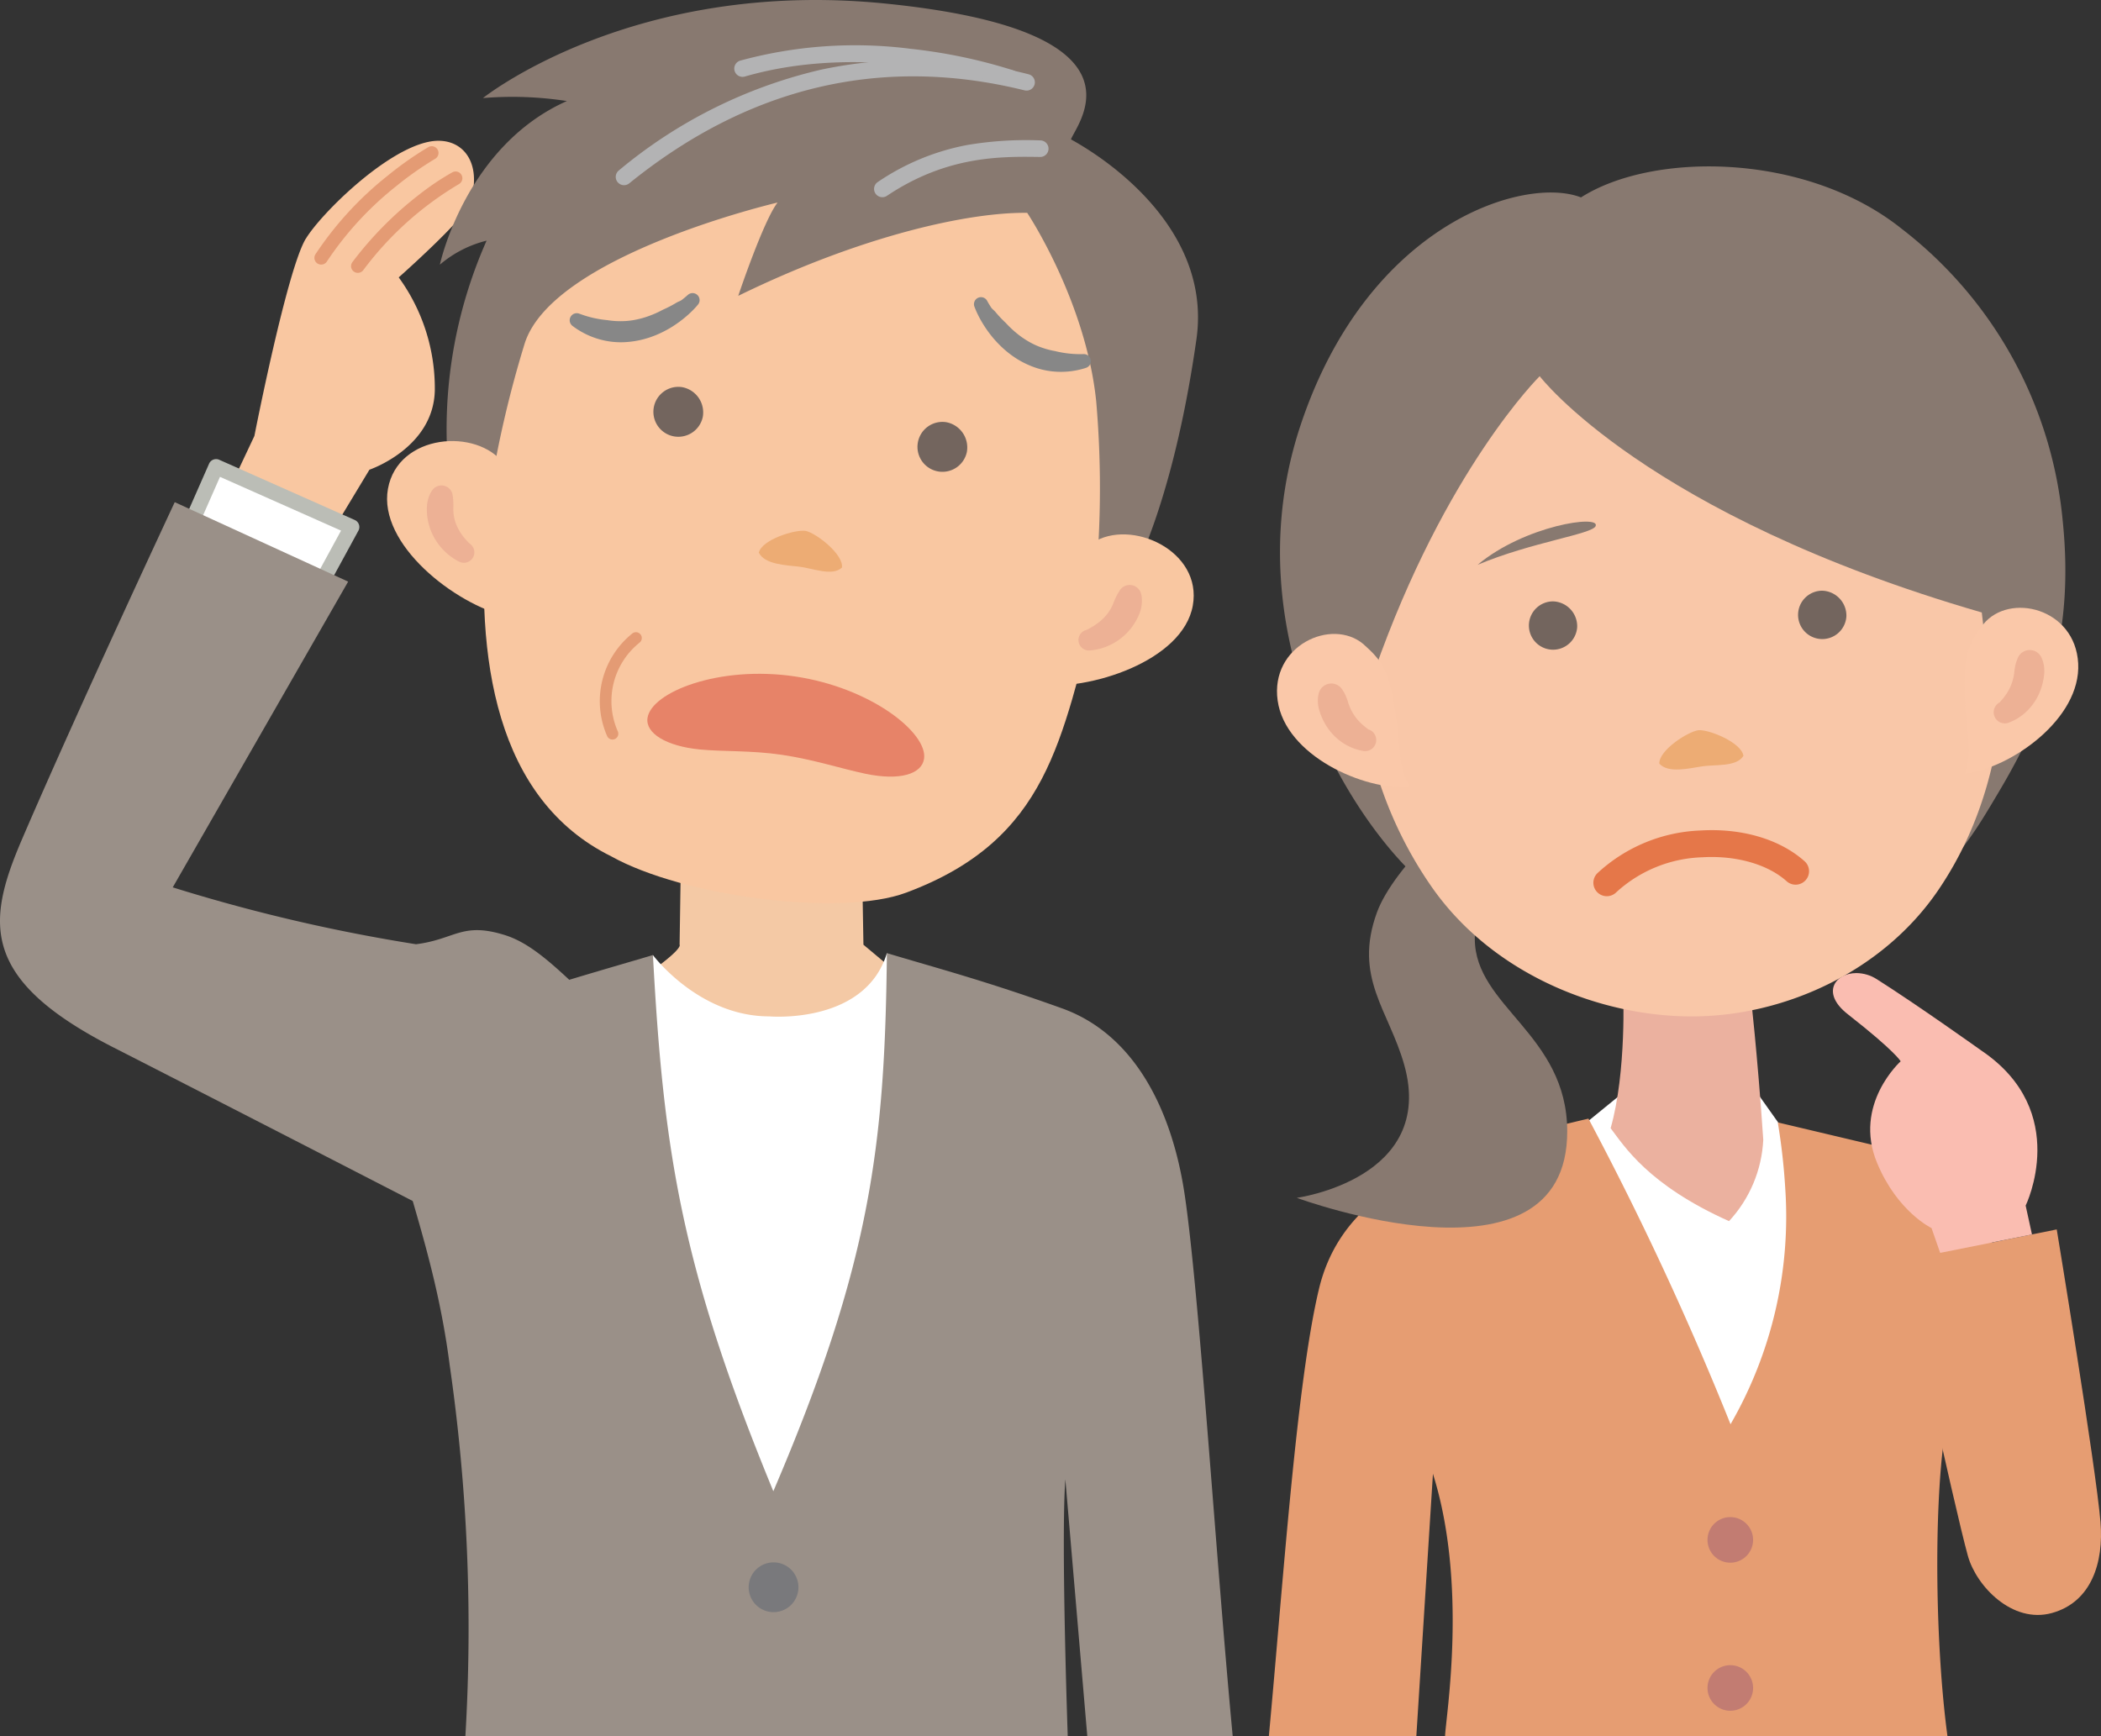
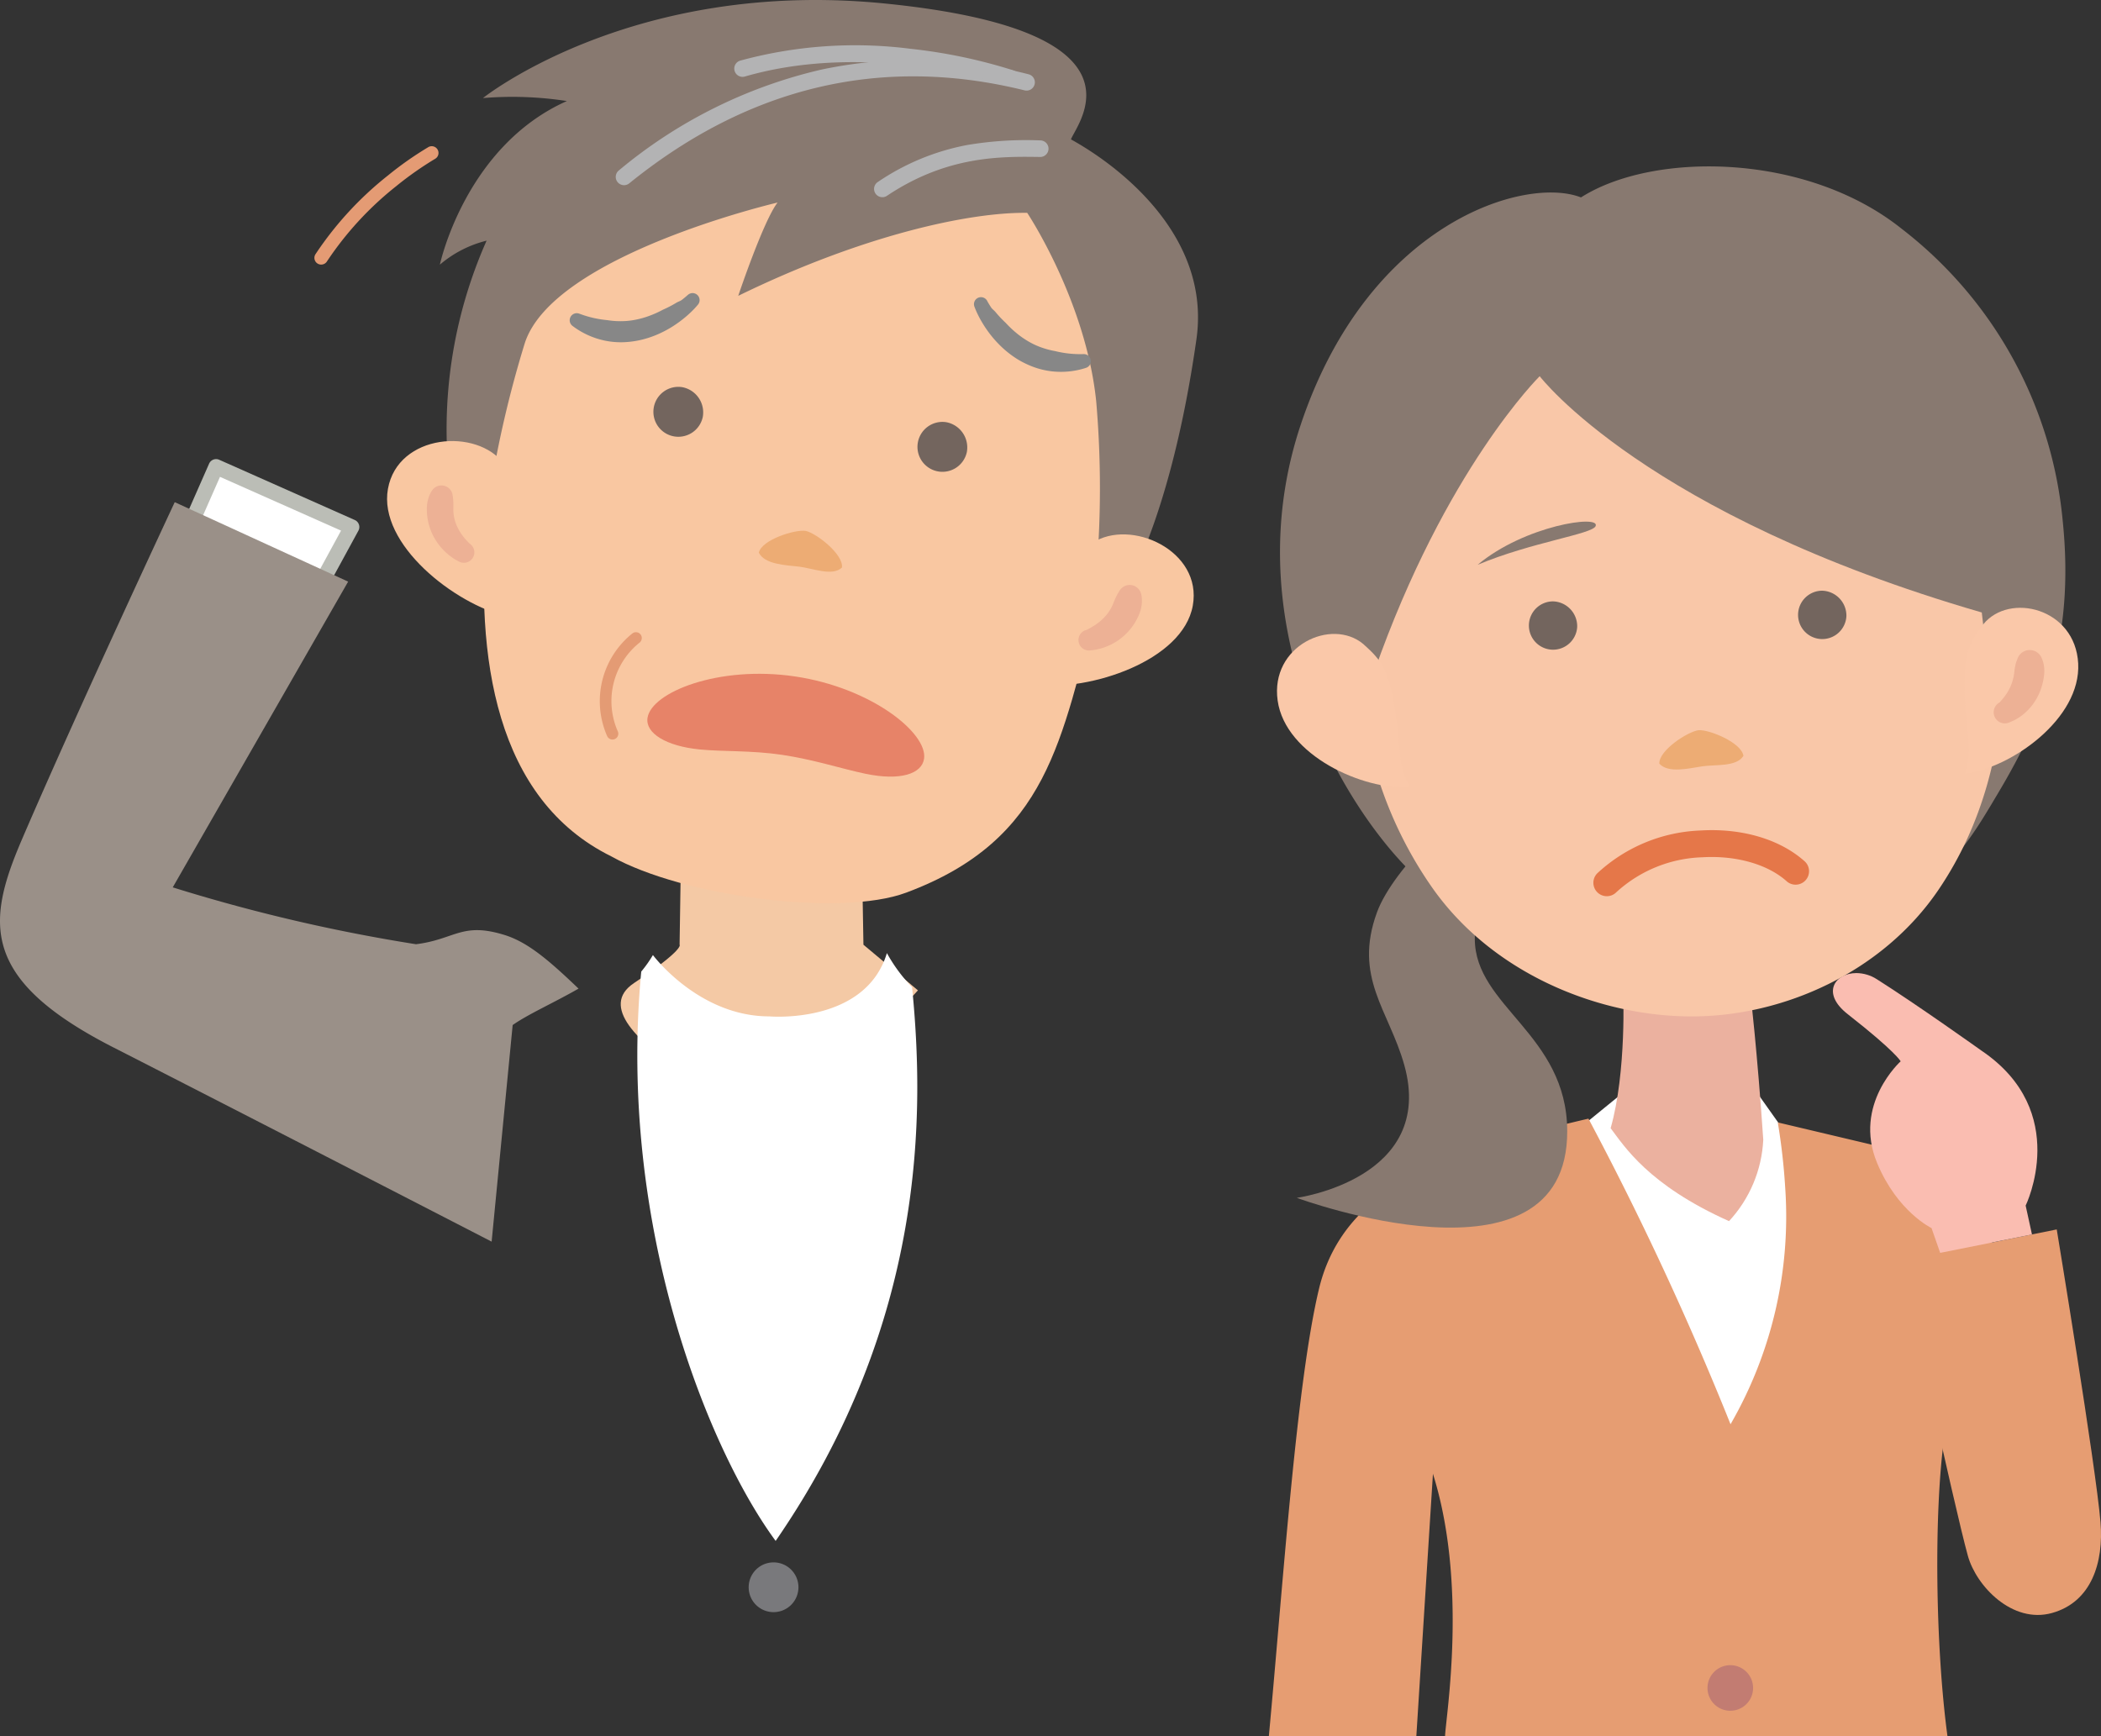
<svg xmlns="http://www.w3.org/2000/svg" width="218.833" height="180.867" viewBox="0 0 218.833 180.867">
  <rect x="0" y="0" width="218.833" height="180.867" fill="#333333" stroke="none" />
  <defs>
    <clipPath id="a">
      <rect width="218.834" height="180.867" fill="none" />
    </clipPath>
    <clipPath id="b">
      <path d="M207.107,141.721c1.422,1.867,3.9,5.908,12.332,9.682a13.423,13.423,0,0,0,3.567-8.475c-.612-9.123-1.366-15.559-1.366-15.559l-13.226-.033s.374,8.514-1.307,14.386" transform="translate(-207.107 -127.335)" fill="none" />
    </clipPath>
    <linearGradient id="c" x1="-10.551" y1="3.229" x2="-10.5" y2="3.229" gradientUnits="objectBoundingBox">
      <stop offset="0" stop-color="#ffd4a9" />
      <stop offset="0.336" stop-color="#fbcda7" />
      <stop offset="0.825" stop-color="#efb9a1" />
      <stop offset="1" stop-color="#ebb19f" />
    </linearGradient>
    <clipPath id="e">
      <path d="M237.236,129.429c5.012,3.919,5.512,4.91,5.512,4.91s-4.99,4.479-2.456,10.583c2.114,5.094,5.672,6.789,5.672,6.789l.9,2.582,9.562-1.916-.659-3.009s4.8-9.8-4.608-16.147c0,0-6.653-4.75-10.886-7.431a4.008,4.008,0,0,0-2.136-.644c-2.214,0-3.727,2.071-.9,4.282" transform="translate(-235.694 -125.147)" fill="none" />
    </clipPath>
    <linearGradient id="f" x1="-5.55" y1="2.329" x2="-5.526" y2="2.329" gradientUnits="objectBoundingBox">
      <stop offset="0" stop-color="#fac8a9" />
      <stop offset="1" stop-color="#fabdb1" />
    </linearGradient>
    <clipPath id="h">
      <path d="M86.1,109.324l-.149,9.772s.578.446-4.75,4c-7.2,4.8,16.111,15.278,16.111,15.278l13.465-14.518L105.1,119.1l-.177-10.217Z" transform="translate(-79.826 -108.879)" fill="none" />
    </clipPath>
    <linearGradient id="i" x1="-1.6" y1="3.136" x2="-1.578" y2="3.136" gradientUnits="objectBoundingBox">
      <stop offset="0" stop-color="#e3b188" />
      <stop offset="1" stop-color="#f4c9a5" />
    </linearGradient>
  </defs>
  <g clip-path="url(#a)">
    <path d="M207.273,140.545l-3.736,3.046-2.263.52,16.506,42.276S230.8,166.044,231,155.67s-6.971-11.216-6.971-11.216l-2.771-3.908Z" transform="translate(-38.242 -26.704)" fill="#fff" />
  </g>
  <g transform="translate(167.757 103.141)">
    <g clip-path="url(#b)">
      <rect width="15.899" height="24.068" fill="url(#c)" />
    </g>
  </g>
  <g clip-path="url(#a)">
    <path d="M239.493,153.245c-3.472-3.949-10.668-6.26-11.645-6.564l-10.222-2.42a64.972,64.972,0,0,1,.772,6.791,43.3,43.3,0,0,1-5.693,24.65,327.176,327.176,0,0,0-14.8-31.835s-10.771,2.462-14.276,4.2-10.7,4.827-12.68,13.1c-1.356,5.67,9.715,16.522,10.622,19.275,3.865,11.738,1.459,25.794,1.4,27.759H235.3c-1.26-9.335-1.43-23.292-.333-31.164,2.114-6.405,5.475-22.671,5.475-22.671-.3-.369-.617-.741-.95-1.119" transform="translate(-32.458 -27.335)" fill="#e69d72" />
    <path d="M180.308,149.2c-3.449,1.706-9.981,4.749-11.928,12.894-2.347,9.813-3.739,30.7-5.221,46.6H178.52L181.476,162l7.352-15.56a57.181,57.181,0,0,0-8.519,2.757" transform="translate(-31 -27.823)" fill="#e69d72" />
-     <path d="M219.565,197.485a2.374,2.374,0,1,0,2.374-2.373,2.375,2.375,0,0,0-2.374,2.373" transform="translate(-41.717 -37.071)" fill="#c27c72" />
    <path d="M219.565,216.529a2.374,2.374,0,1,0,2.374-2.373,2.374,2.374,0,0,0-2.374,2.373" transform="translate(-41.717 -40.69)" fill="#c27c72" />
    <path d="M244.457,161.393l16.213-3.279s4.08,24.727,4.557,30.492c.347,4.19-.93,8.321-5.054,9.467s-7.88-2.792-8.759-5.956c-1.449-5.218-6.957-30.724-6.957-30.724" transform="translate(-46.447 -30.042)" fill="#e69d72" />
  </g>
  <g transform="translate(190.912 101.369)">
    <g clip-path="url(#e)">
      <rect width="33.505" height="35.496" transform="translate(-9.397 2.468) rotate(-16.915)" fill="url(#f)" />
    </g>
  </g>
  <g clip-path="url(#a)">
    <path d="M195.944,24.633c-5.807-2.28-22.17,2.613-29.2,23.7-5.813,17.427,1.249,33.82,8.242,42.866,5.879,7.6,11.516,10.106,24.089,13.214,16.837,4.159,22.051.825,29.758-5.257,6.146-4.85,8.206-8.515,10.631-12.6,4.945-8.315,7.893-16.362,6.641-28.351A43.51,43.51,0,0,0,229.345,27.9c-9.929-7.943-25.868-8.068-33.4-3.269" transform="translate(-31.272 -4.067)" fill="#887970" />
    <path d="M188.826,101.237c-4.572,1.086-12.048,8.466-13.718,13.032-2.488,6.778,1.243,10.225,2.838,15.9,3.332,11.874-11.191,13.849-11.191,13.849s28.205,10.425,28.166-6.952c-.024-10.093-9.626-12.981-9.626-20.039s3.538-9.416,8.113-11.586Z" transform="translate(-31.684 -19.235)" fill="#887970" />
    <path d="M241.915,75.762c0,9.256-2.283,17.356-6.769,23.987-5.792,8.571-16.133,13.26-25.814,13.231-9.615-.026-20.707-4.444-27.022-13.523a41.985,41.985,0,0,1-7.5-23.694c0-21.221,15.445-38.407,34.525-38.407,19.061,0,32.583,17.186,32.583,38.407" transform="translate(-33.213 -7.097)" fill="#f9c7a8" />
    <path d="M168.742,64.7c.6-15.443,20.413-37.01,28.958-36.86,11.472-4.913,18.39-3.872,23.961-2.368,3.354.906,6.281,5.2,9.085,8.157,2.637,2.782,10.739,14.441,11.977,17.643,2.379,6.158,1.668,10.239,1.054,21.851-.256,4.871-5.567,17.993-4.643,14.527.942-3.532.413-10.361-.661-19.245-35.02-10.15-46.047-24.613-46.047-24.613s-9.837,9.692-17.235,30.786c-.944,8.135-.045,13.934,1,16.62,2.687,6.892-7.927-14.137-7.448-26.5" transform="translate(-32.058 -4.602)" fill="#887970" />
    <path d="M201.629,80.017a2.517,2.517,0,1,1-2.512-2.675,2.595,2.595,0,0,1,2.512,2.675" transform="translate(-37.355 -14.695)" fill="#73655e" />
    <path d="M236.246,78.644a2.519,2.519,0,1,1-2.514-2.675,2.6,2.6,0,0,1,2.514,2.675" transform="translate(-43.932 -14.434)" fill="#73655e" />
    <path d="M173.2,82.585c-3.307-2.777-9.73.17-8.925,5.888s8.951,9.368,13.761,9.017c-1.444-2.756-.782-4-1.66-8.729-.624-3.368-1.115-4.355-3.176-6.175" transform="translate(-31.199 -15.49)" fill="#fac8a9" />
-     <path d="M171.972,88.486c.048.066.085.139.122.2a1.569,1.569,0,0,1,.1.153c.062.11.113.218.161.323a5.657,5.657,0,0,1,.229.616,5.21,5.21,0,0,0,.475,1.129,4.94,4.94,0,0,0,.731.977,5.761,5.761,0,0,0,.463.434c.083.066.165.137.249.2l.122.092.057.042.023.019a.025.025,0,0,1,.008.008s0,0-.011,0a1.156,1.156,0,1,1-.633,2.224l-.178-.036-.142-.032c-.092-.021-.179-.045-.265-.072a4.746,4.746,0,0,1-.5-.183,5.588,5.588,0,0,1-.934-.5,5.944,5.944,0,0,1-1.533-1.5,6.459,6.459,0,0,1-.92-1.925,3.593,3.593,0,0,1-.138-1.028,3.2,3.2,0,0,1,.052-.512c.017-.086.036-.179.062-.266a1.544,1.544,0,0,1,.095-.22,1.351,1.351,0,0,1,2.29-.166Z" transform="translate(-32.196 -16.701)" fill="#edb195" />
    <path d="M254.572,79.886c2.715-3.357,9.583-1.69,9.885,4.078s-7,10.9-11.789,11.476c.89-2.979,0-4.073-.036-8.885-.031-3.425.264-4.489,1.94-6.669" transform="translate(-48 -14.852)" fill="#fac8a9" />
    <path d="M261.17,84.107a1.607,1.607,0,0,1,.135.2c.042.081.078.169.111.25a3.078,3.078,0,0,1,.148.492,3.572,3.572,0,0,1,.061,1.036,6.466,6.466,0,0,1-.536,2.066,5.925,5.925,0,0,1-1.218,1.766,5.533,5.533,0,0,1-.821.674,4.785,4.785,0,0,1-.458.275c-.079.043-.161.083-.247.122l-.132.058-.169.07A1.156,1.156,0,1,1,257,89.05c-.014,0-.012,0-.011,0l.006-.01a.246.246,0,0,1,.019-.023l.047-.053.1-.114c.071-.076.138-.161.207-.242a5.75,5.75,0,0,0,.373-.514,4.954,4.954,0,0,0,.531-1.1,5.236,5.236,0,0,0,.253-1.2,5.479,5.479,0,0,1,.107-.649c.028-.113.057-.228.1-.347a1.57,1.57,0,0,1,.068-.169,2.219,2.219,0,0,1,.08-.22l.011-.023a1.35,1.35,0,0,1,1.792-.663,1.375,1.375,0,0,1,.491.384" transform="translate(-48.709 -15.884)" fill="#edb195" />
    <path d="M206.614,113.973a1.4,1.4,0,0,1-.989-2.387,16.711,16.711,0,0,1,10.781-4.46c4.267-.252,8.184.9,10.748,3.151a1.4,1.4,0,1,1-1.847,2.1c-1.985-1.746-5.251-2.665-8.736-2.459a13.9,13.9,0,0,0-8.968,3.646A1.394,1.394,0,0,1,206.614,113.973Z" transform="translate(-39.257 -20.613)" fill="#e57749" />
-     <path d="M36.984,28.3c-1.97,3.241-5.357,20.559-5.357,20.559l-4.62,9.8L38.158,61.4,43.61,52.37s6.7-2.257,6.81-8.288a19.657,19.657,0,0,0-3.759-11.746s6.862-6.08,7.4-7.68c1.451-4.352-.859-7.154-4.3-6.439-4.6.956-11.21,7.515-12.772,10.085" transform="translate(-5.131 -3.44)" fill="#f9c7a1" />
-     <path d="M46.014,32.779a.7.7,0,0,1-.562-1.125,37.128,37.128,0,0,1,6.975-7.046A27.039,27.039,0,0,1,55.869,22.3a.7.7,0,0,1,.659,1.243A34.163,34.163,0,0,0,46.578,32.5.7.7,0,0,1,46.014,32.779Z" transform="translate(-8.743 -4.355)" fill="#e49b74" />
    <path d="M41.3,31.3a.7.7,0,0,1-.592-1.082,35.417,35.417,0,0,1,7.557-8.21,35.159,35.159,0,0,1,4.2-2.946.7.7,0,0,1,.7,1.223,34.549,34.549,0,0,0-4.039,2.838,33.982,33.982,0,0,0-7.229,7.853A.7.7,0,0,1,41.3,31.3Z" transform="translate(-7.847 -3.738)" fill="#e49b74" />
  </g>
  <g transform="translate(64.659 88.192)">
    <g clip-path="url(#h)">
      <rect width="36.772" height="29.493" transform="translate(-5.817)" fill="url(#i)" />
    </g>
  </g>
  <g clip-path="url(#a)">
    <path d="M107.949,122.578a16.469,16.469,0,0,0,2.62,3.546c1.275,12.879,1.59,34.763-14.209,57.687-6.976-9.471-16.5-32.824-14-59.307a13.192,13.192,0,0,0,1.217-1.724s4.749,6.39,12.129,6.39c0,0,9.98.873,12.241-6.593" transform="translate(-15.571 -23.29)" fill="#fff" />
-     <path d="M56.312,165.45a191.36,191.36,0,0,1,1.642,38.707h62.739s-.716-20.553-.248-26.761l2.285,26.761h15.145c-1.783-18.954-3.5-46.372-5.01-56.467-1.282-8.547-5.075-16.6-12.778-19.361-8.208-2.944-13.179-4.226-18.23-5.751-.208,19.939-1.667,32.312-11.828,56.059-9.616-23.335-11.443-35.5-12.541-55.857-2.884.873-8.6,2.462-16.331,4.955-7.919,2.555-12.845,3.391-10.793,12.814,1.483,6.811,4.588,14.352,5.948,24.9" transform="translate(-9.481 -23.29)" fill="#9a9088" />
    <path d="M96.271,203.529a2.592,2.592,0,1,0,2.592-2.594,2.593,2.593,0,0,0-2.592,2.594" transform="translate(-18.292 -38.178)" fill="#79797c" />
    <path d="M26.77,60.026,40.9,66.3l-5,9.181L22.443,69.859Z" transform="translate(-4.264 -11.405)" fill="#fff" />
    <path d="M26.77,59.23a.8.8,0,0,1,.323.069l14.127,6.277a.8.8,0,0,1,.376,1.108l-5,9.181a.8.8,0,0,1-1.005.353L22.137,70.593a.8.8,0,0,1-.421-1.054l4.327-9.833a.8.8,0,0,1,.728-.475Zm13.016,7.45-12.609-5.6L23.5,69.438l12.043,5.035Z" transform="translate(-4.264 -11.405)" fill="#bbbdb6" />
    <path d="M51.207,141.618l2.19-22.565c1.644-1.153,4.156-2.248,6.862-3.794-3.157-3.028-5.331-4.854-7.714-5.591-4.449-1.375-5.135.456-9.217.966a178.393,178.393,0,0,1-25.335-5.925L36.262,72.86,18.2,64.583S8.052,86.291,2.282,99.724c-3.711,8.639-4.357,14.571,9.529,21.659,14.932,7.621,39.4,20.235,39.4,20.235" transform="translate(0 -12.271)" fill="#9a9088" />
    <path d="M125.786,66.177C122.043,79.86,120.8,90.42,105.911,95.964c-6.871,2.562-23.245.4-30.708-3.771C63.169,86.257,60.939,71.536,62.25,56.769c.761-8.587-2.084-7.5-1.537-11.1C64.082,23.6,76.89,14.259,91.974,15.841c16.722,1.753,33.864,8.789,36.389,18.594,1.968,7.629-2.029,29.738-2.577,31.742" transform="translate(-11.522 -2.977)" fill="#f9c7a1" />
    <path d="M89.158,52.892a2.6,2.6,0,1,1-2.164-3.112,2.677,2.677,0,0,1,2.164,3.112" transform="translate(-15.959 -9.453)" fill="#73655e" />
    <path d="M123.115,57.4a2.6,2.6,0,1,1-2.163-3.112,2.677,2.677,0,0,1,2.163,3.112" transform="translate(-22.411 -10.31)" fill="#73655e" />
    <path d="M117.738,22.173c-5.967-.084-17.084,2.287-30.1,8.646,0,0,2.628-7.842,4.1-9.721,0,0-23.509,5.484-26.358,14.736a114.012,114.012,0,0,0-3.7,16.087l-4.091-1.581a48.421,48.421,0,0,1,3.839-25.27,11.854,11.854,0,0,0-4.866,2.5S59.182,15.252,69.79,10.526a37.273,37.273,0,0,0-8.742-.31S76.63-2.27,102.922.366c28.177,2.827,20.038,12.425,19.37,14.152,4.894,2.705,14.616,10,13.069,20.833-2.861,20.058-8.208,27.38-8.208,27.38l-2.551.334a105.649,105.649,0,0,0,.323-21.242c-1.073-10.477-7.187-19.65-7.187-19.65" transform="translate(-10.746 0)" fill="#887970" />
    <path d="M61.948,59.107C59.161,55.32,50.9,55.948,49.863,61.7s6.921,12.013,12.478,13.32c-.695-3.131,1.1-4.01,1.1-8.919,0-4.587.223-4.306-1.494-6.989" transform="translate(-9.456 -10.778)" fill="#f9c7a1" />
    <path d="M57.577,63.483a5.614,5.614,0,0,1,.071.77c.009.237,0,.461,0,.682a4.281,4.281,0,0,0,.2,1.283,5.14,5.14,0,0,0,.249.615,5.684,5.684,0,0,0,.346.595,6.311,6.311,0,0,0,.433.565c.079.089.158.181.241.265l.121.125.058.058.026.027c0,.006.022.019.007.014a1.088,1.088,0,0,1-1.111,1.87l-.155-.08-.124-.07c-.081-.046-.159-.092-.235-.143-.151-.1-.3-.2-.437-.31a6.267,6.267,0,0,1-.787-.731,5.965,5.965,0,0,1-.663-.872,5.619,5.619,0,0,1-.507-1,6.012,6.012,0,0,1-.424-2.206,3.884,3.884,0,0,1,.139-1.094,2.814,2.814,0,0,1,.462-.966,1.173,1.173,0,0,1,2.079.527Z" transform="translate(-10.428 -11.862)" fill="#edb195" />
    <path d="M139.091,69.612c3.951-2.6,11.48.8,10.443,6.543s-10.715,8.918-16.388,8.255c1.75-2.7.988-4,2.1-8.742.792-3.372,1.387-4.341,3.848-6.056" transform="translate(-25.298 -13.058)" fill="#f9c7a1" />
    <path d="M145.141,75.984a1.487,1.487,0,0,1,.081.237c.02.094.035.2.045.286a3.2,3.2,0,0,1,.015.551,3.756,3.756,0,0,1-.23,1.093,6.114,6.114,0,0,1-3.974,3.677c-.173.053-.347.092-.525.129-.089.019-.18.033-.272.046l-.143.018-.173.018a1.087,1.087,0,1,1-.4-2.137c-.017,0,.006-.009.011-.014l.032-.018.074-.039.156-.083c.106-.055.21-.12.313-.18a6.922,6.922,0,0,0,.591-.4,5.141,5.141,0,0,0,.952-.941,4.349,4.349,0,0,0,.625-1.118c.079-.2.168-.406.267-.62.054-.106.108-.217.171-.33a1.649,1.649,0,0,1,.1-.156c.036-.06.074-.14.121-.208l.024-.036a1.229,1.229,0,0,1,2.143.225" transform="translate(-26.348 -14.294)" fill="#edb195" />
    <path d="M113.461,24.174a.863.863,0,0,1-.481-1.58,24.665,24.665,0,0,1,9.319-3.858,36.837,36.837,0,0,1,7.618-.48.863.863,0,1,1-.025,1.726c-4.092-.059-9.7-.139-15.952,4.046A.859.859,0,0,1,113.461,24.174Z" transform="translate(-21.557 -3.63)" fill="#b3b3b4" />
    <path d="M80.244,20.954A.863.863,0,0,1,79.7,19.42,50.69,50.69,0,0,1,100.859,8.9a47.336,47.336,0,0,1,21.518.5.863.863,0,0,1-.414,1.676c-14.854-3.67-28.708-.41-41.177,9.687A.86.86,0,0,1,80.244,20.954Z" transform="translate(-15.246 -1.663)" fill="#b3b3b4" />
    <path d="M123.423,10.326a.862.862,0,0,1-.272-.044c-1.47-.489-14.727-4.67-27.412-1a.863.863,0,1,1-.479-1.658,45.527,45.527,0,0,1,17.709-1.23A54.94,54.94,0,0,1,123.7,8.644a.863.863,0,0,1-.272,1.682Z" transform="translate(-18.145 -1.313)" fill="#b3b3b4" />
    <path d="M126.622,38.619c.051.094.12.212.186.32s.136.22.207.33c.143.219.343.326.5.536a12.463,12.463,0,0,0,1.043,1.1,10.78,10.78,0,0,0,1.115,1.056,9.091,9.091,0,0,0,1.235.863,7.726,7.726,0,0,0,1.344.627,8.569,8.569,0,0,0,1.428.38,10.892,10.892,0,0,0,2.934.318h.012a.735.735,0,0,1,.287,1.43,8.411,8.411,0,0,1-3.614.357,8.261,8.261,0,0,1-1.811-.431,9.567,9.567,0,0,1-1.675-.8,10.367,10.367,0,0,1-1.473-1.1,11.745,11.745,0,0,1-1.247-1.311,12.472,12.472,0,0,1-1.019-1.469c-.152-.256-.293-.517-.424-.785-.066-.134-.13-.268-.189-.407s-.115-.273-.176-.435a.731.731,0,0,1,1.325-.607Z" transform="translate(-23.795 -7.26)" fill="#878787" />
    <path d="M85.541,37.9c-.079.072-.183.161-.28.241s-.2.164-.3.244c-.206.16-.43.2-.644.344a12.257,12.257,0,0,1-1.345.693,10.641,10.641,0,0,1-1.4.633,9.084,9.084,0,0,1-1.45.411,7.7,7.7,0,0,1-1.475.153,8.656,8.656,0,0,1-1.474-.109,10.887,10.887,0,0,1-2.876-.66l-.011,0a.735.735,0,0,0-.74,1.258,8.412,8.412,0,0,0,3.3,1.521,8.271,8.271,0,0,0,1.852.186A9.635,9.635,0,0,0,80.54,42.6a10.3,10.3,0,0,0,1.75-.553,11.412,11.412,0,0,0,1.608-.829,12.492,12.492,0,0,0,1.445-1.054q.34-.288.658-.6c.105-.105.21-.211.312-.322s.2-.22.308-.354a.731.731,0,0,0-1.053-1.008Z" transform="translate(-13.919 -7.161)" fill="#878787" />
    <path d="M83.258,91.253c-.235,1.6,1.962,2.946,5.452,3.286,2.425.237,5.352.085,8.554.558,3.259.481,6.272,1.466,8.679,1.97,3.656.765,5.887.014,6.12-1.562.394-2.671-5.5-7.4-13.451-8.575s-14.96,1.652-15.354,4.324" transform="translate(-15.816 -16.465)" fill="#e78368" />
    <path d="M78.584,92.626a.608.608,0,0,1-.553-.356,9.031,9.031,0,0,1,2.648-10.714.608.608,0,0,1,.749.956,7.8,7.8,0,0,0-2.291,9.255.608.608,0,0,1-.553.859Z" transform="translate(-14.791 -15.586)" fill="#e49b74" />
  </g>
  <g clip-path="url(#a)">
    <path d="M101.782,72c1.4.165,3.451,1.038,4.453.092.169-1.4-2.709-3.6-3.784-3.819-1.085-.168-4.551.9-4.876,2.266.61,1.236,2.807,1.3,4.208,1.461" transform="translate(-18.539 -12.969)" fill="#edac74" />
    <path d="M217.815,97.676c1.393-.215,3.6.079,4.316-1.1-.209-1.39-3.572-2.745-4.666-2.671-1.09.129-4.146,2.081-4.095,3.486.917,1.028,3.05.5,4.445.285" transform="translate(-40.54 -17.841)" fill="#edac74" />
    <path d="M202.294,67.557c.559-1.247-7.421-.06-12.284,4.022,5.609-2.354,11.908-3.184,12.284-4.022" transform="translate(-36.102 -12.746)" fill="#887970" />
  </g>
</svg>